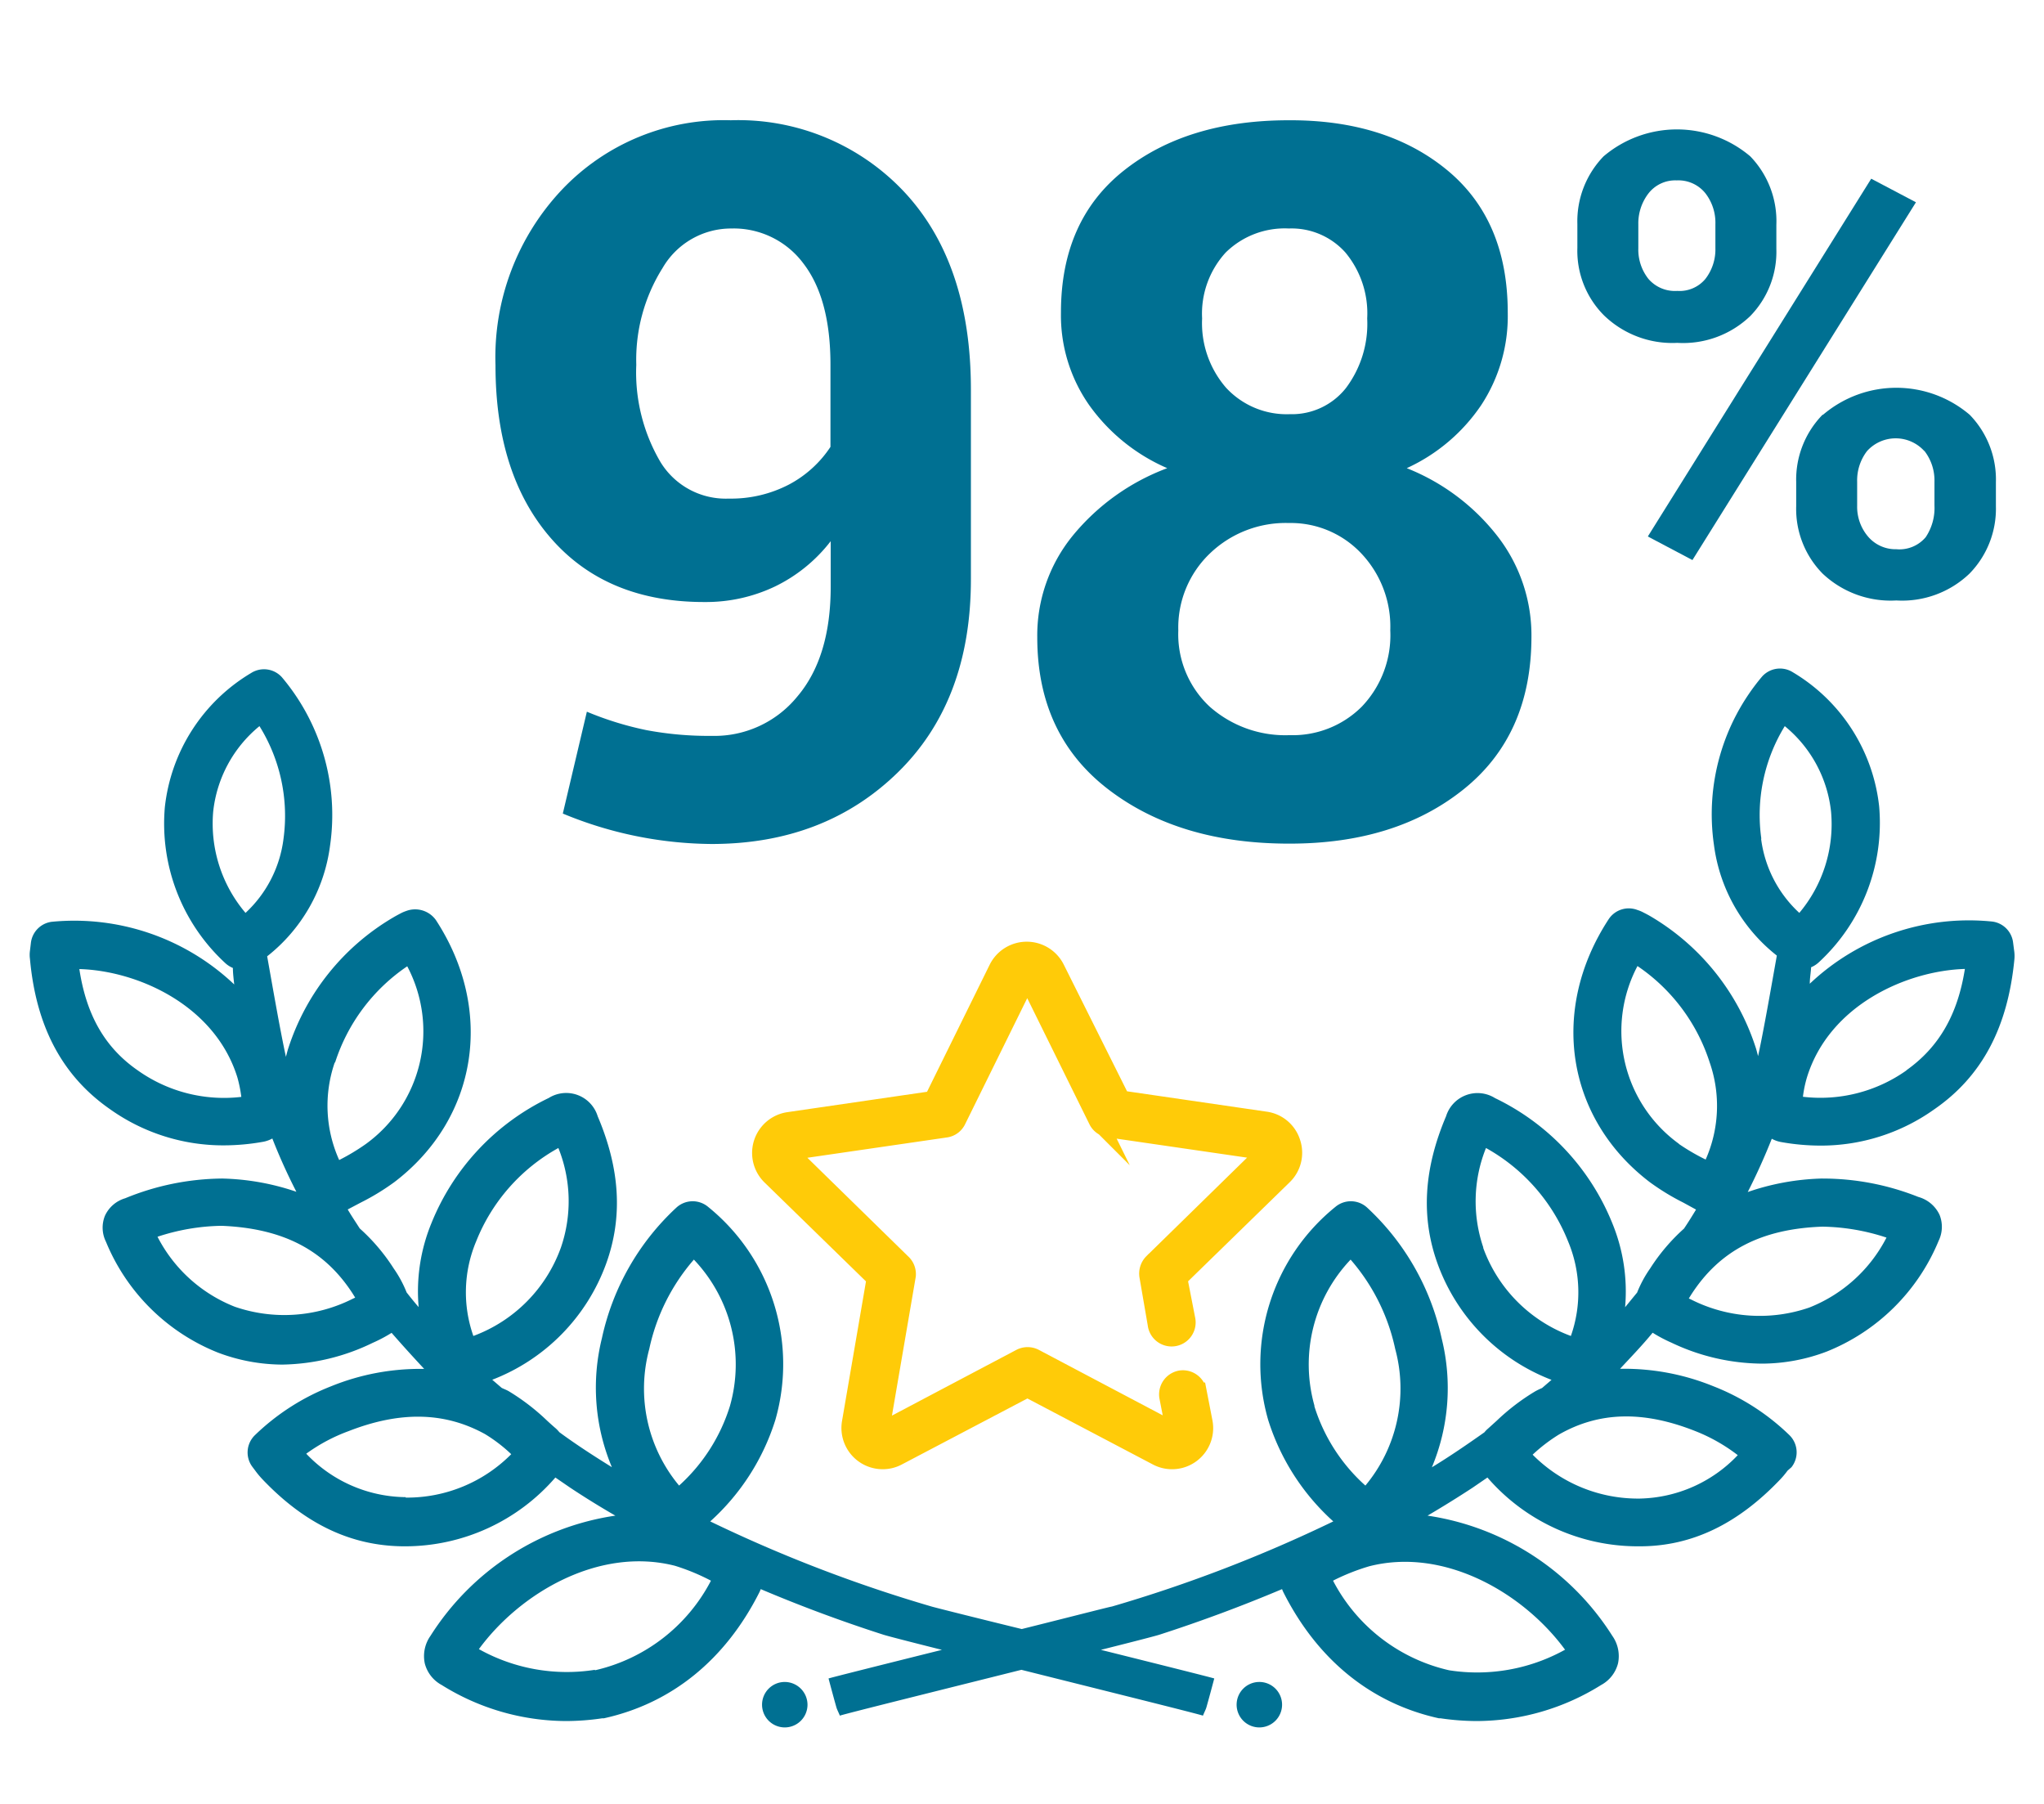
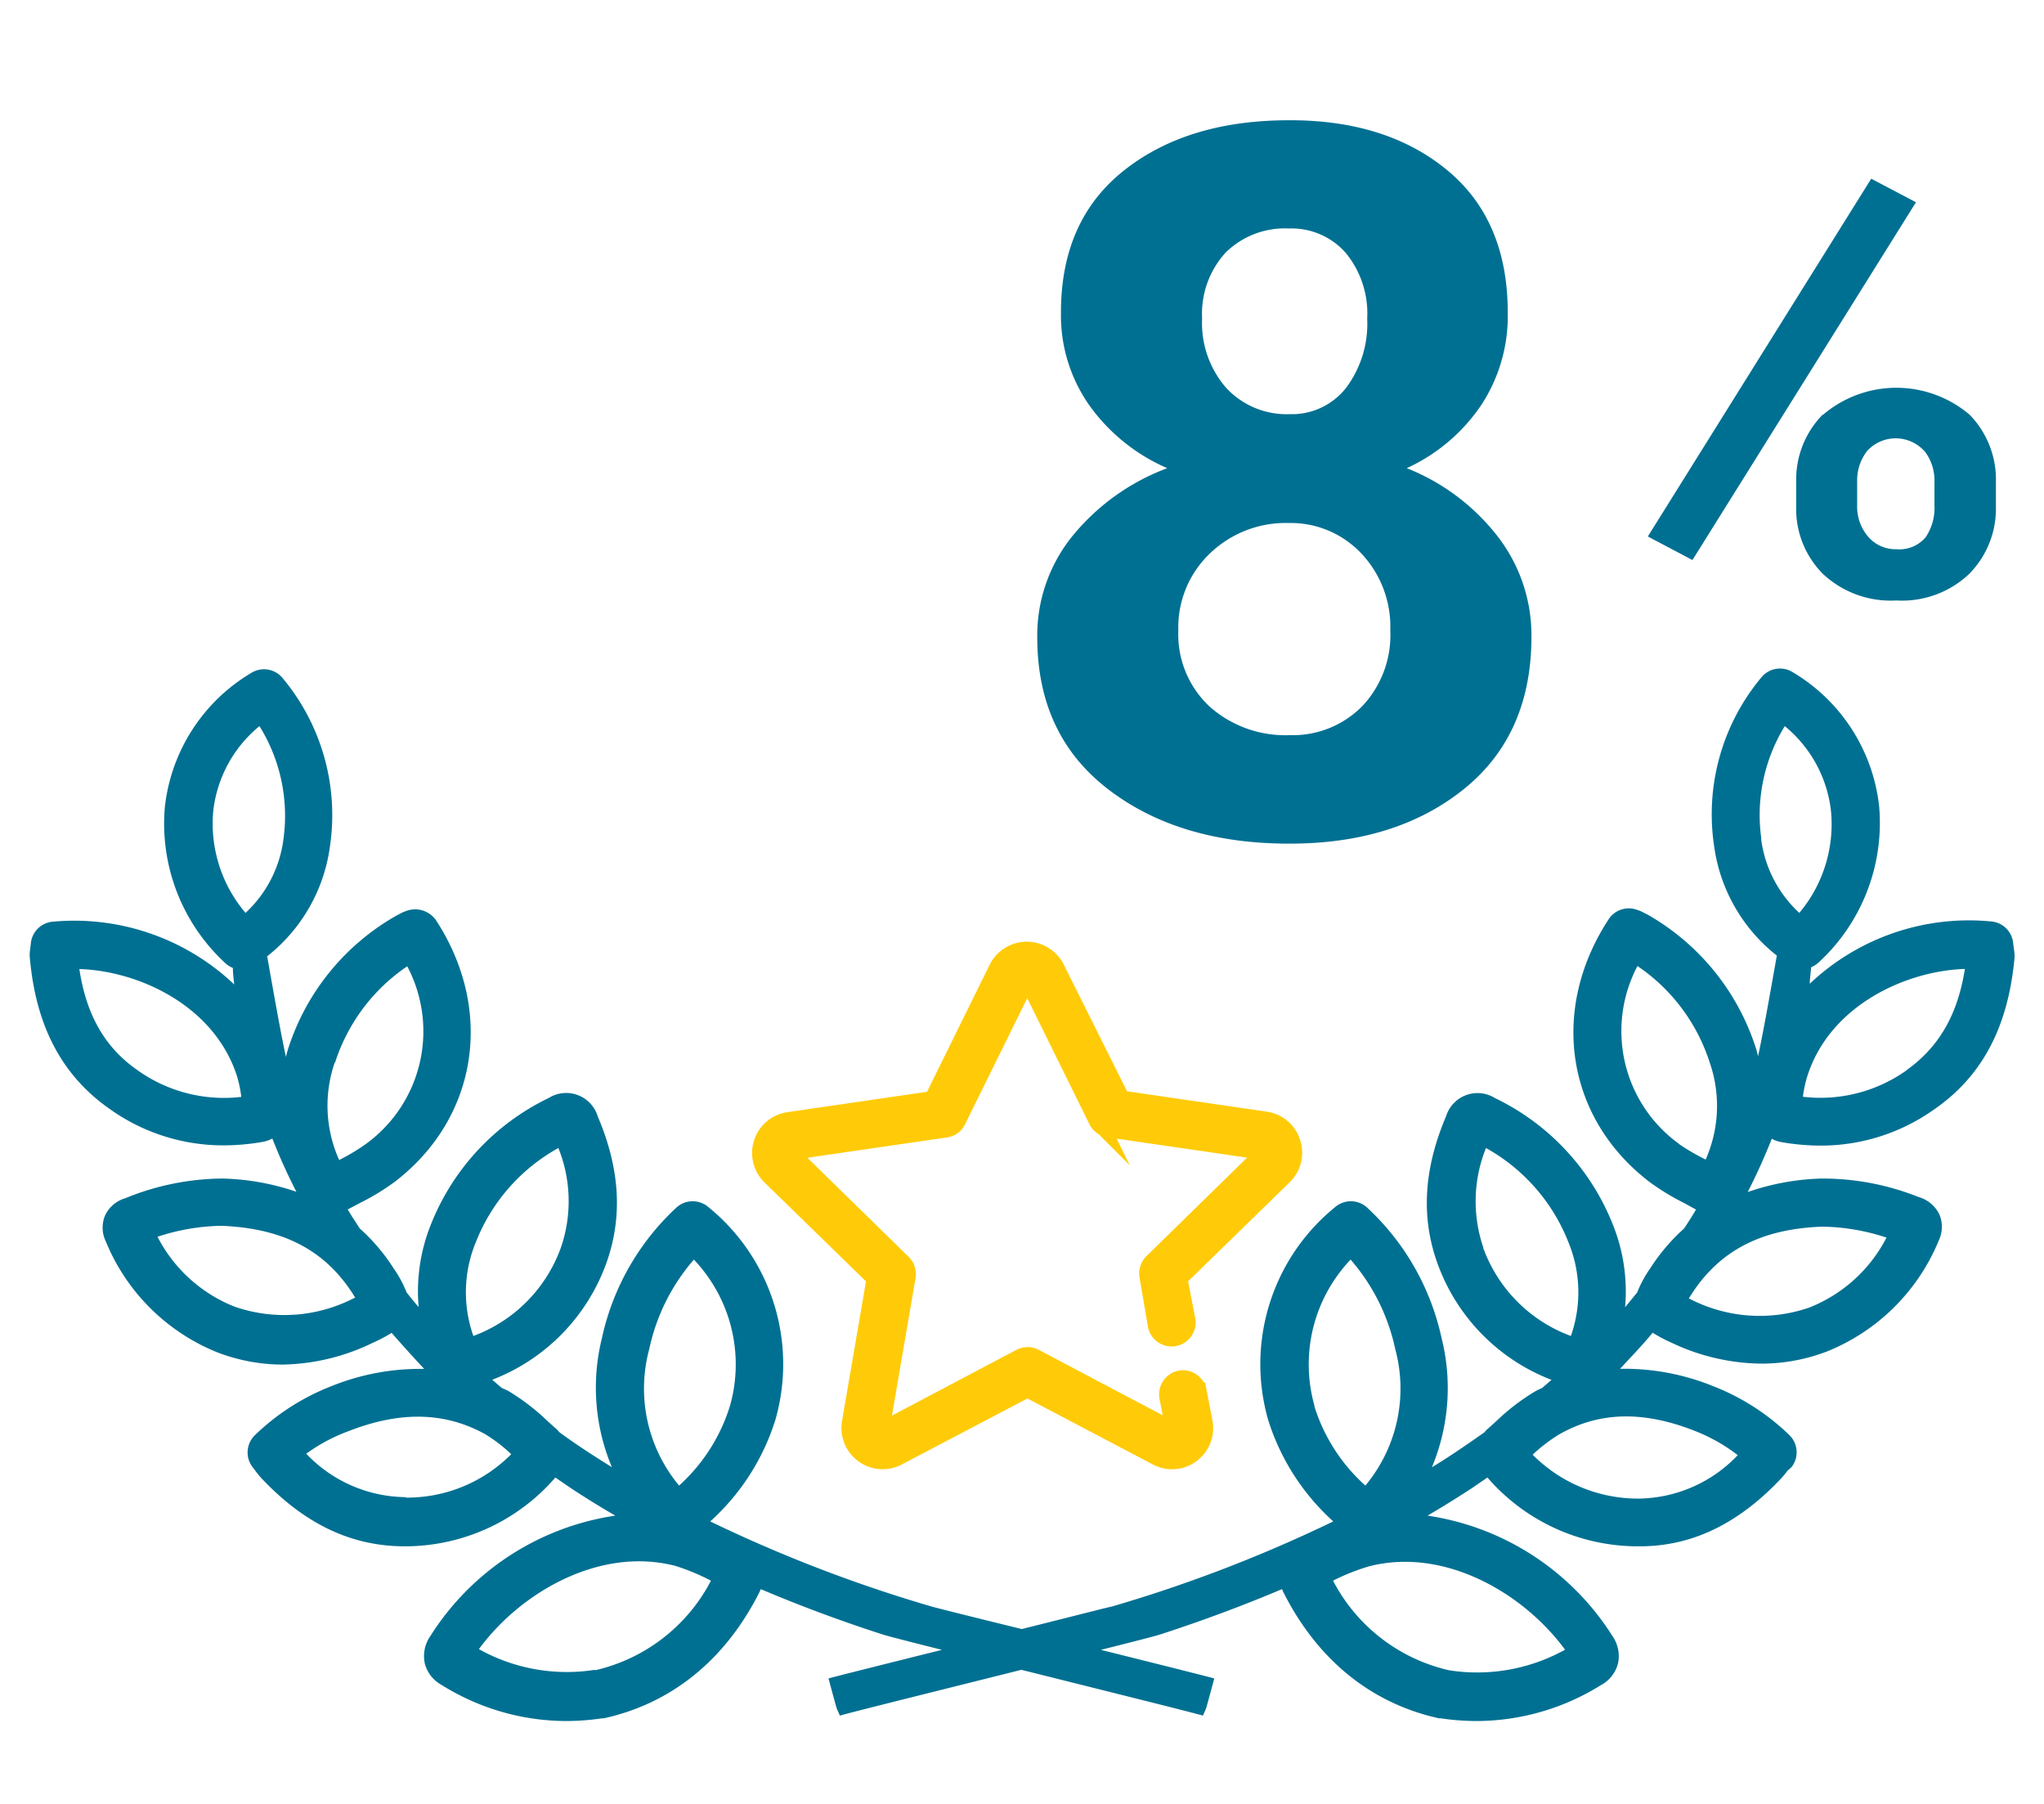
<svg xmlns="http://www.w3.org/2000/svg" id="Calque_1" data-name="Calque 1" viewBox="0 0 170 150">
  <defs>
    <style>.cls-1{fill:#007092;}.cls-2{fill:#ffcb08;stroke:#ffcb08;stroke-miterlimit:10;stroke-width:1.5px;}</style>
  </defs>
-   <path class="cls-1" d="M104.73,139.86a1.89,1.89,0,1,0,1.9,1.89A1.89,1.89,0,0,0,104.73,139.86Z" />
-   <path class="cls-1" d="M58.65,50.06a13.32,13.32,0,0,0,5.78-1.28A13,13,0,0,0,69.09,45v3.78q0,5.86-2.77,9.13a8.88,8.88,0,0,1-7.11,3.28,28,28,0,0,1-5.46-.48,26.84,26.84,0,0,1-4.94-1.53l-2,8.47a32.77,32.77,0,0,0,12.37,2.53q9.39,0,15.48-5.94t6.09-16.07V32.39q0-10.53-5.58-16.47A18.92,18.92,0,0,0,60.78,10a18.54,18.54,0,0,0-14.06,5.79,20.29,20.29,0,0,0-5.51,14.58q0,9.12,4.64,14.42T58.65,50.06ZM55.11,22.28A6.59,6.59,0,0,1,60.82,19a7.23,7.23,0,0,1,6,2.91c1.5,1.95,2.25,4.75,2.25,8.42v6.83a9.39,9.39,0,0,1-3.45,3.13,10.44,10.44,0,0,1-5,1.17,6.36,6.36,0,0,1-5.7-3.06,14.7,14.7,0,0,1-2-8.07A14.34,14.34,0,0,1,55.11,22.28Z" />
  <path class="cls-1" d="M89.19,44.58A13.12,13.12,0,0,0,86.27,53q0,8.11,5.91,12.64t15.1,4.51q8.81,0,14.44-4.51T127.37,53a13.44,13.44,0,0,0-2.82-8.41A17.91,17.91,0,0,0,117,38.93a15,15,0,0,0,6.19-5.24A13.47,13.47,0,0,0,125.4,26q0-7.71-5.06-11.87T107.2,10q-8.43,0-13.7,4.16T88.24,26a13,13,0,0,0,2.35,7.69,15.55,15.55,0,0,0,6.49,5.24A18.53,18.53,0,0,0,89.19,44.58ZM101.94,21a7,7,0,0,1,5.26-2,6,6,0,0,1,4.7,2,7.91,7.91,0,0,1,1.81,5.48,8.89,8.89,0,0,1-1.77,5.79,5.73,5.73,0,0,1-4.66,2.17,6.86,6.86,0,0,1-5.3-2.19,8.19,8.19,0,0,1-2-5.77A7.53,7.53,0,0,1,101.94,21Zm-1.29,25a9.1,9.1,0,0,1,6.55-2.51,8.05,8.05,0,0,1,6,2.51,8.85,8.85,0,0,1,2.43,6.41,8.59,8.59,0,0,1-2.37,6.35,8.12,8.12,0,0,1-6,2.37,9.48,9.48,0,0,1-6.65-2.37A8.22,8.22,0,0,1,98,52.43,8.52,8.52,0,0,1,100.65,46Z" />
  <path class="cls-1" d="M151.58,34.49a7.72,7.72,0,0,0-2.19,5.6v2a7.66,7.66,0,0,0,2.2,5.61,8.24,8.24,0,0,0,6.13,2.23,8.1,8.1,0,0,0,6.07-2.22A7.71,7.71,0,0,0,166,42.1v-2a7.72,7.72,0,0,0-2.18-5.61,9.41,9.41,0,0,0-12.2,0Zm8.47,3a4,4,0,0,1,.84,2.55v2a4.36,4.36,0,0,1-.73,2.63,2.86,2.86,0,0,1-2.44,1,3,3,0,0,1-2.36-1.06,3.82,3.82,0,0,1-.9-2.55v-2a4,4,0,0,1,.82-2.55,3.21,3.21,0,0,1,4.77,0Z" />
-   <path class="cls-1" d="M139.5,28.51a8.07,8.07,0,0,0,6.07-2.23,7.65,7.65,0,0,0,2.17-5.59v-2A7.75,7.75,0,0,0,145.57,13a9.43,9.43,0,0,0-12.2,0,7.76,7.76,0,0,0-2.18,5.62v2a7.6,7.6,0,0,0,2.2,5.59A8.17,8.17,0,0,0,139.5,28.51Zm-3.24-9.83a4.09,4.09,0,0,1,.83-2.58A2.82,2.82,0,0,1,139.45,15a2.88,2.88,0,0,1,2.38,1.06,4,4,0,0,1,.84,2.58v2a4,4,0,0,1-.83,2.55,2.79,2.79,0,0,1-2.34,1,2.91,2.91,0,0,1-2.4-1,3.92,3.92,0,0,1-.84-2.55Z" />
  <polygon class="cls-1" points="140.76 46.57 159.35 16.82 155.63 14.86 137.05 44.61 140.76 46.57" />
  <path class="cls-1" d="M167.51,79l-.08-.62a2,2,0,0,0-1.73-1.75,19.25,19.25,0,0,0-15.18,5.17c0-.47.09-.93.11-1.37a2.14,2.14,0,0,0,.66-.43,15.77,15.77,0,0,0,5-12.94,14.86,14.86,0,0,0-7.18-11.16,2,2,0,0,0-2.56.36,17.75,17.75,0,0,0-4,14,14,14,0,0,0,5.23,9.2c-.47,2.63-1.07,6.1-1.56,8.36-.07-.26-.13-.52-.22-.78a19.68,19.68,0,0,0-8.68-10.82c-.2-.12-.41-.23-.63-.34a2.65,2.65,0,0,0-.5-.21,2,2,0,0,0-2.4.77C128.85,84,130.27,93,137.2,98.29A19.54,19.54,0,0,0,140,100l1.06.58c-.32.53-.65,1.06-1,1.58a16,16,0,0,0-2.82,3.32,9.78,9.78,0,0,0-1.08,2c-.34.41-.67.82-1,1.22a14.92,14.92,0,0,0-1.07-7,19.74,19.74,0,0,0-9.75-10.39,2.74,2.74,0,0,0-4.07,1.51c-1.86,4.38-2.1,8.39-.71,12.25a16.29,16.29,0,0,0,9.48,9.67l-.79.68a5.77,5.77,0,0,0-.56.27,18,18,0,0,0-3.21,2.45l-.73.66a2.06,2.06,0,0,0-.29.3c-1.42,1-2.87,2-4.37,2.91a17.08,17.08,0,0,0,.81-10.73,20.79,20.79,0,0,0-6.18-10.85,2,2,0,0,0-2.66-.07,16.82,16.82,0,0,0-5.59,17.7,19,19,0,0,0,5.42,8.45,118.92,118.92,0,0,1-18.42,7.08c-.11,0-3.4.85-7.49,1.87-4.09-1-7.38-1.83-7.49-1.87a118.92,118.92,0,0,1-18.42-7.08,19,19,0,0,0,5.42-8.45,16.82,16.82,0,0,0-5.59-17.7,2,2,0,0,0-2.66.07,20.79,20.79,0,0,0-6.18,10.85A17.08,17.08,0,0,0,50.89,122c-1.5-.93-3-1.9-4.37-2.91a2.81,2.81,0,0,0-.29-.31c-.25-.21-.49-.43-.73-.65a18.16,18.16,0,0,0-3.21-2.46c-.18-.1-.37-.17-.56-.26l-.79-.68a16.31,16.31,0,0,0,9.48-9.67c1.39-3.86,1.15-7.87-.71-12.24a2.74,2.74,0,0,0-4.07-1.52,19.74,19.74,0,0,0-9.75,10.39,14.91,14.91,0,0,0-1.07,7c-.35-.4-.68-.81-1-1.22a9.78,9.78,0,0,0-1.08-2,16,16,0,0,0-2.82-3.32c-.33-.52-.66-1-1-1.58L30,100a19.54,19.54,0,0,0,2.82-1.72C39.73,93,41.15,84,36.25,76.5a2.12,2.12,0,0,0-2.49-.74,2.79,2.79,0,0,0-.42.18c-.21.11-.42.22-.62.34A19.59,19.59,0,0,0,24,87.1c-.09.26-.15.52-.22.78-.49-2.26-1.09-5.73-1.56-8.36a14,14,0,0,0,5.23-9.2,17.76,17.76,0,0,0-4-14,2,2,0,0,0-2.56-.36,14.86,14.86,0,0,0-7.18,11.16,15.77,15.77,0,0,0,5,12.94,2.14,2.14,0,0,0,.66.43c0,.44.06.9.11,1.37A19.34,19.34,0,0,0,4.3,76.65,2,2,0,0,0,2.57,78.4l-.08.67a2.47,2.47,0,0,0,0,.65C3,85.39,5.2,89.49,9.16,92.24a16.24,16.24,0,0,0,9.45,3,18.72,18.72,0,0,0,3.29-.3h0a2.52,2.52,0,0,0,.75-.27q.88,2.25,2,4.43A20.43,20.43,0,0,0,18.52,98a.41.41,0,0,0-.11,0,21.65,21.65,0,0,0-8,1.64,2.68,2.68,0,0,0-1.68,1.45,2.63,2.63,0,0,0,.08,2.16,16.79,16.79,0,0,0,9.31,9.22,15.26,15.26,0,0,0,5.36,1A17.76,17.76,0,0,0,31,111.66h0a12.12,12.12,0,0,0,1.57-.83c.87,1,1.78,2,2.71,3a19.67,19.67,0,0,0-7.76,1.45,19.12,19.12,0,0,0-6.32,4.06,2,2,0,0,0-.18,2.67l.21.28a7.38,7.38,0,0,0,.6.72c3.52,3.7,7.34,5.53,11.69,5.57h.19a16.53,16.53,0,0,0,12.48-5.72l1.24.85q1.84,1.22,3.75,2.32a22,22,0,0,0-15.38,10,2.92,2.92,0,0,0-.47,2.29,2.84,2.84,0,0,0,1.4,1.79,19.63,19.63,0,0,0,10.37,3,20.79,20.79,0,0,0,3-.23l.13,0c5.63-1.24,10.09-4.86,12.92-10.46a2.36,2.36,0,0,0,.12-.28q5,2.12,10.2,3.79c.34.11,2.24.6,4.87,1.26-4.93,1.23-9.28,2.32-9.43,2.38.22.83.43,1.61.65,2.39.06.21.17.4.29.7.74-.23,8.24-2.09,15.1-3.81,6.86,1.72,14.36,3.58,15.1,3.81.12-.3.23-.49.29-.7.22-.78.43-1.56.65-2.39-.15-.06-4.5-1.15-9.43-2.38,2.63-.66,4.53-1.15,4.87-1.26q5.2-1.68,10.2-3.79a2.36,2.36,0,0,0,.12.28c2.83,5.6,7.29,9.22,12.92,10.46l.13,0a20.79,20.79,0,0,0,3,.23,19.63,19.63,0,0,0,10.37-3,2.84,2.84,0,0,0,1.4-1.79,2.92,2.92,0,0,0-.47-2.29,22,22,0,0,0-15.37-10q1.89-1.11,3.74-2.32l1.24-.85a16.53,16.53,0,0,0,12.48,5.72h.19c4.35,0,8.17-1.87,11.69-5.57a7.38,7.38,0,0,0,.6-.72L149,122a2,2,0,0,0-.18-2.67,19,19,0,0,0-6.32-4.06,19.67,19.67,0,0,0-7.76-1.45c.93-1,1.84-1.94,2.71-3a12.12,12.12,0,0,0,1.57.83,17.76,17.76,0,0,0,7.54,1.74,15.26,15.26,0,0,0,5.36-1,16.84,16.84,0,0,0,9.32-9.22,2.66,2.66,0,0,0,.07-2.16,2.76,2.76,0,0,0-1.76-1.48A21.48,21.48,0,0,0,151.59,98a.4.4,0,0,0-.11,0,20.43,20.43,0,0,0-6.12,1.12q1.11-2.18,2-4.43a2.52,2.52,0,0,0,.75.27h0a18.72,18.72,0,0,0,3.29.3,16.24,16.24,0,0,0,9.45-3c4-2.75,6.15-6.85,6.69-12.52A3,3,0,0,0,167.51,79Zm-163,.35h.18v0ZM39.6,103.23a15.37,15.37,0,0,1,6.84-7.77,11.85,11.85,0,0,1,.21,8.28,12.26,12.26,0,0,1-7.28,7.35A10.92,10.92,0,0,1,39.6,103.23Zm-12-5.06,1.14-.62h0l-1.13.61Zm.27-9.82a15.33,15.33,0,0,1,6-8,11.57,11.57,0,0,1-3.46,14.79,17.53,17.53,0,0,1-2.2,1.32A11,11,0,0,1,27.84,88.35ZM17.73,67.5a10.65,10.65,0,0,1,3.85-7.12,14.13,14.13,0,0,1,2,9.36,10.11,10.11,0,0,1-3.16,6.17A11.47,11.47,0,0,1,17.73,67.5ZM11.45,89c-2.71-1.88-4.27-4.58-4.85-8.42,4.85.14,11.27,3,13.14,9a10.92,10.92,0,0,1,.33,1.63A12.38,12.38,0,0,1,11.45,89ZM29.33,108a12.64,12.64,0,0,1-9.8.66,12.29,12.29,0,0,1-6.43-5.82,17.73,17.73,0,0,1,5.33-.91c5.1.21,8.57,2,10.93,5.68l.18.29Zm4.41,16.49h-.15a11.54,11.54,0,0,1-8.12-3.61A14.45,14.45,0,0,1,29,119c4.31-1.68,8-1.59,11.34.25a12.8,12.8,0,0,1,2.18,1.67A12.2,12.2,0,0,1,33.74,124.53Zm15.74,14.36a15,15,0,0,1-9.65-1.72c3.43-4.68,10-8.54,16.31-6.93A17.81,17.81,0,0,1,59,131.37l.13.07A14.51,14.51,0,0,1,49.48,138.89ZM54,112.17a16.58,16.58,0,0,1,3.71-7.43,12.64,12.64,0,0,1,3,12.17,14.83,14.83,0,0,1-4.23,6.62A12.6,12.6,0,0,1,54,112.17Zm76.18,25a15.07,15.07,0,0,1-9.65,1.72,14.51,14.51,0,0,1-9.66-7.45l.13-.07a17.81,17.81,0,0,1,2.88-1.13C120.14,128.64,126.71,132.47,130.16,137.17Zm-20.85-20.26a12.64,12.64,0,0,1,3-12.17,16.58,16.58,0,0,1,3.71,7.43,12.6,12.6,0,0,1-2.48,11.36A14.73,14.73,0,0,1,109.31,116.91Zm3.55,7.38,0,0,.88.81h0Zm33.61-54.55a14.13,14.13,0,0,1,1.95-9.36,10.65,10.65,0,0,1,3.85,7.12,11.47,11.47,0,0,1-2.64,8.41A10.11,10.11,0,0,1,146.47,69.74Zm-6.84,25.38a11.57,11.57,0,0,1-3.46-14.79,15.33,15.33,0,0,1,6,8,11,11,0,0,1-.33,8.09A17.53,17.53,0,0,1,139.63,95.12Zm1.66,2.44h0l1.14.62h0Zm-17.94,6.18a11.86,11.86,0,0,1,.22-8.28,15.41,15.41,0,0,1,6.83,7.77,10.93,10.93,0,0,1,.23,7.86A12.26,12.26,0,0,1,123.35,103.74ZM141,119a14.45,14.45,0,0,1,3.53,2,11.54,11.54,0,0,1-8.12,3.61,12.33,12.33,0,0,1-8.94-3.65,13.64,13.64,0,0,1,2.18-1.67C133,117.37,136.69,117.29,141,119Zm10.57-17a17.73,17.73,0,0,1,5.33.91,12.29,12.29,0,0,1-6.43,5.82,12.64,12.64,0,0,1-9.8-.66l-.21-.1.18-.29C143,104,146.47,102.18,151.57,102Zm7-13a12.38,12.38,0,0,1-8.62,2.2,9.77,9.77,0,0,1,.34-1.63c1.86-6,8.28-8.85,13.13-9C162.82,84.38,161.26,87.08,158.55,89Zm6.82-9.69h0l.15,0Z" />
-   <path class="cls-1" d="M65.27,139.86a1.89,1.89,0,1,0,1.89,1.89A1.9,1.9,0,0,0,65.27,139.86Z" />
  <path class="cls-2" d="M107.41,95a2.65,2.65,0,0,0-2.17-1.82l-12-1.75L87.8,80.54a2.69,2.69,0,0,0-4.81,0L77.6,91.47l-12,1.75a2.68,2.68,0,0,0-1.49,4.57l8.72,8.5-2.06,12a2.68,2.68,0,0,0,2.64,3.13,2.63,2.63,0,0,0,1.25-.31l10.79-5.67,10.78,5.67a2.67,2.67,0,0,0,3.88-2.82l-.5-2.58a1.25,1.25,0,0,0-1.44-1,1.26,1.26,0,0,0-1,1.45l.5,2.57a.16.16,0,0,1-.07.18.15.15,0,0,1-.19,0l-11.36-6a1.27,1.27,0,0,0-1.17,0l-11.36,6a.19.19,0,0,1-.27-.19l2.17-12.65A1.26,1.26,0,0,0,75,105l-9.2-9a.17.17,0,0,1,0-.19.19.19,0,0,1,.14-.12l12.71-1.85a1.23,1.23,0,0,0,.94-.68l5.68-11.52a.19.19,0,0,1,.33,0l5.68,11.51a1.23,1.23,0,0,0,.94.68l12.71,1.85a.19.19,0,0,1,.14.12.19.19,0,0,1,0,.19l-9.2,9a1.3,1.3,0,0,0-.36,1.11l.69,4a1.25,1.25,0,1,0,2.46-.42L98,106.29l8.72-8.5A2.66,2.66,0,0,0,107.41,95Z" />
</svg>